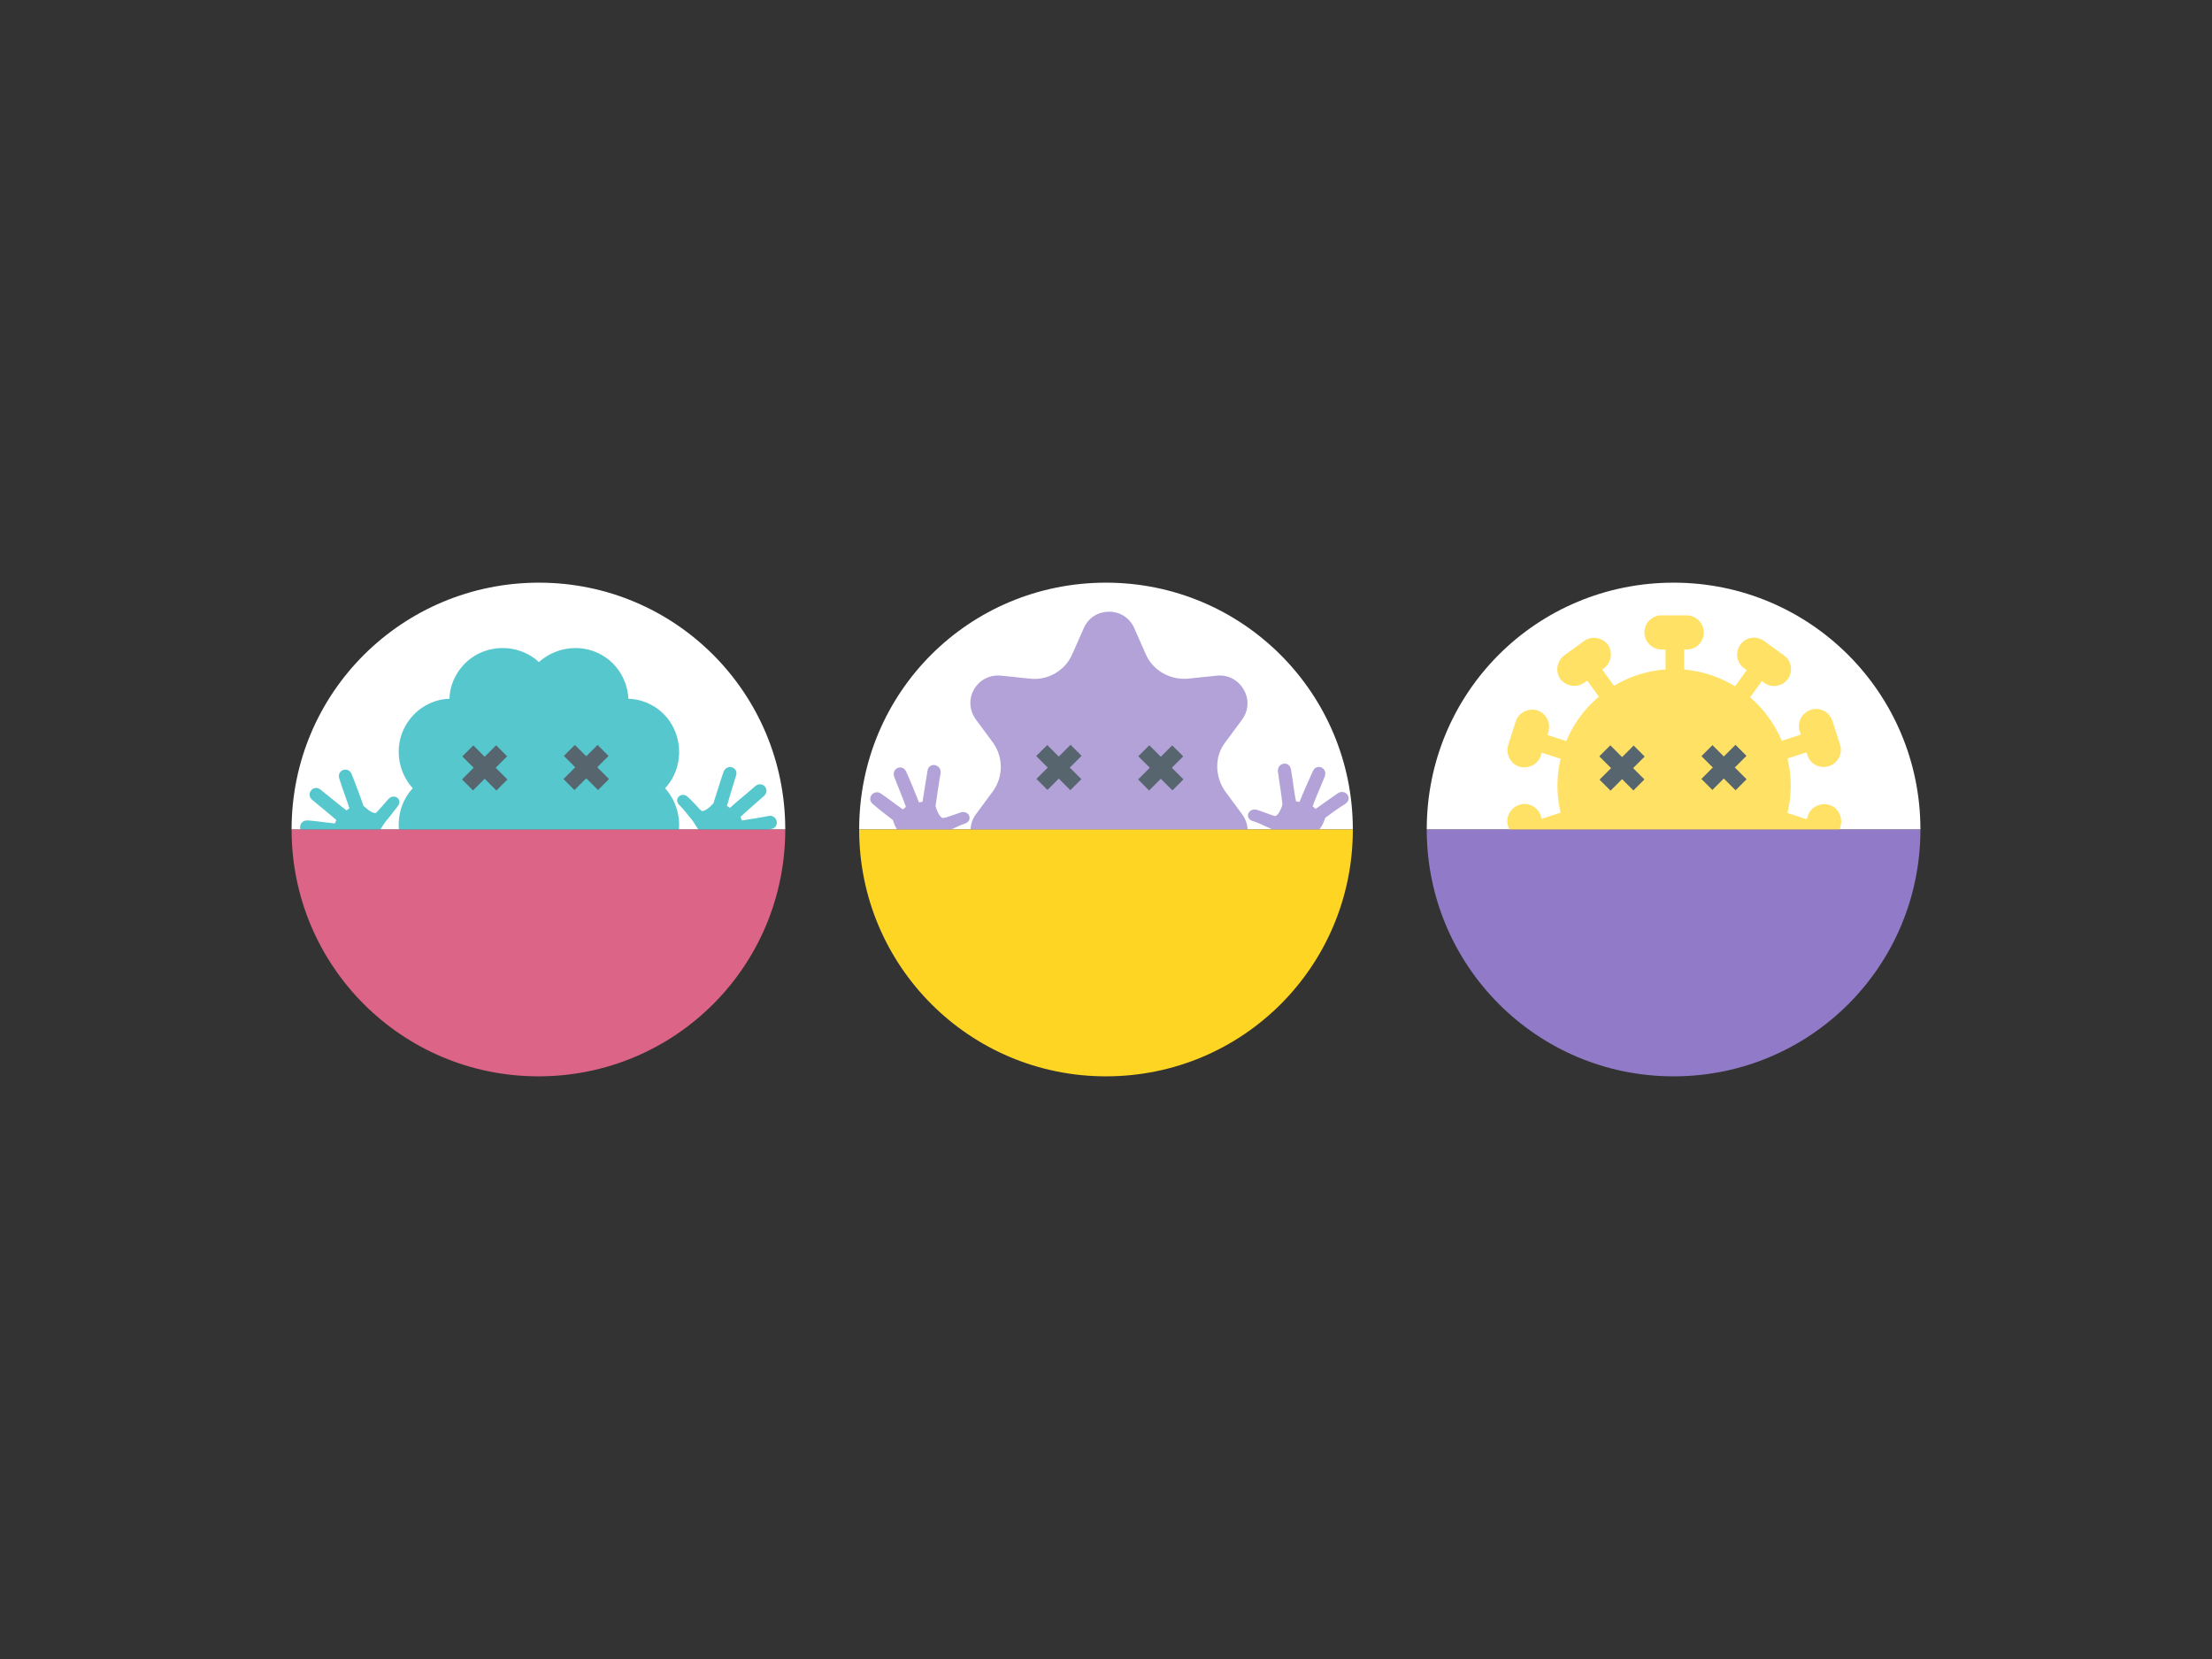
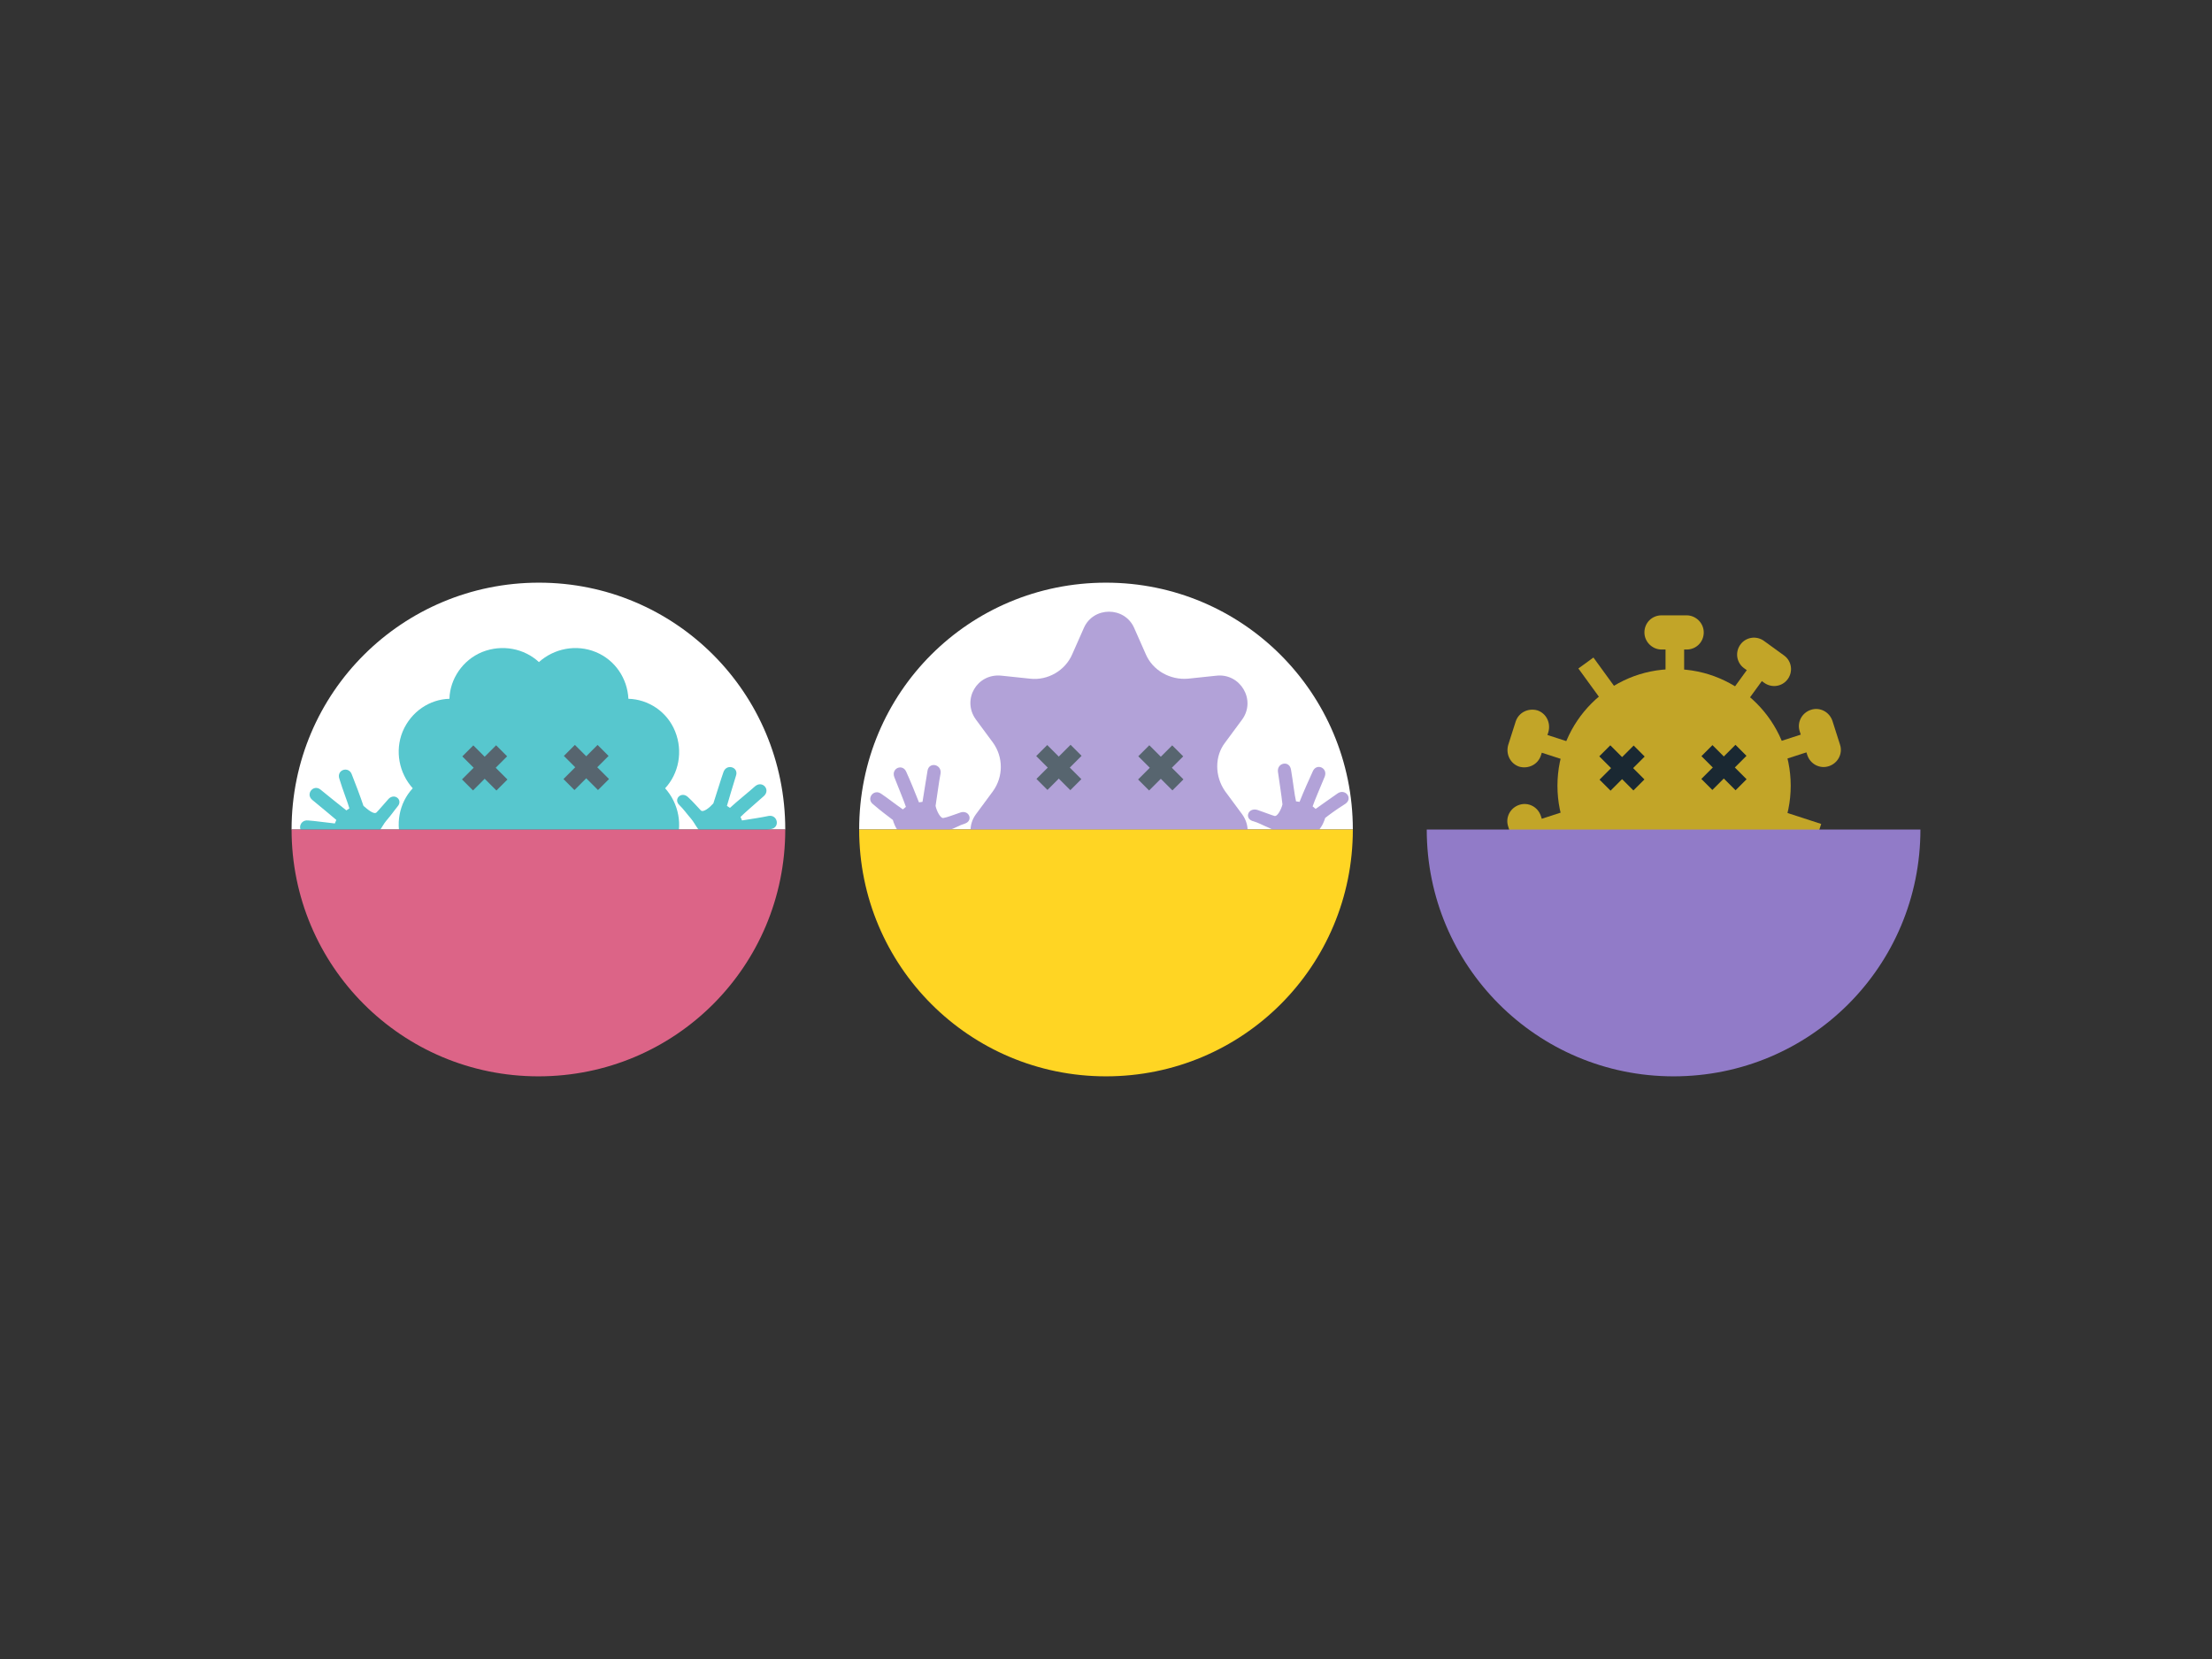
<svg xmlns="http://www.w3.org/2000/svg" version="1.1" id="レイヤー_1" x="0px" y="0px" viewBox="0 0 440 330" style="enable-background:new 0 0 440 330;" xml:space="preserve" preserveAspectRatio="xMinYMid" width="440" height="330">
  <rect x="0" y="0" width="440" height="330" fill="#333333" stroke="none" />
  <style type="text/css">
	.st0{fill:#FFFFFF;}
	.st1{opacity:0.7;}
	.st2{fill:#0FAFB9;}
	.st3{fill:#0F2332;}
	.st4{fill:#917BC8;}
	.st5{fill:#FFD523;}
	.st6{fill:#DC6487;}
</style>
  <path class="st0" d="M58,165h98.2c0-27.2-21.9-49.1-49-49.1S58,137.7,58,165z" />
  <path class="st0" d="M170.9,165h98.2c0-27.1-21.9-49.1-49.1-49.1S170.9,137.7,170.9,165z" />
-   <path class="st0" d="M283.8,165H382c0-27.1-21.9-49.1-49.1-49.1C305.7,115.9,283.8,137.7,283.8,165z" />
  <g class="st1">
    <path class="st2" d="M80.1,145.5c-1.6,3.9-0.7,8.3,2,11.3c-2.7,2.9-3.6,7.3-2,11.3s5.4,6.4,9.3,6.5c0.2,4,2.6,7.7,6.5,9.3   c3.9,1.6,8.3,0.7,11.3-2c2.9,2.7,7.3,3.6,11.3,2s6.4-5.4,6.5-9.3c4-0.2,7.7-2.6,9.3-6.5s0.7-8.3-2-11.3c2.7-2.9,3.6-7.3,2-11.3   s-5.4-6.4-9.3-6.5c-0.2-4-2.6-7.7-6.5-9.3s-8.3-0.7-11.3,2c-2.9-2.7-7.3-3.6-11.3-2c-3.9,1.6-6.4,5.4-6.5,9.3   C85.5,139.1,81.8,141.5,80.1,145.5z" />
    <path class="st2" d="M148.3,166c-0.7,0.7-3.3,3.3-6.8,1.2c-2.7-1.6-3-3.1-4-4.3c-1.2-1.4-1.4-1.8-2.4-2.8c-1.2-1.2,0.5-2.8,1.8-1.5   c1,0.9,2,2.1,2.5,2.6c0.5,0.5,1.8-0.6,2.5-1.4c0.6-1.8,1.5-4.8,2-6.2c0.6-1.8,3.1-1,2.5,0.7c-0.7,2.3-1.5,4.9-1.8,6l0.6,0.4   c1.4-1.3,3.9-3.3,5-4.3c1.4-1.2,3.1,0.6,1.8,1.9c-1.8,1.6-3.9,3.4-4.7,4.2l0.3,0.7c1.9-0.3,3.9-0.6,5.3-0.9   c1.8-0.3,2.3,2.3,0.5,2.6C151,165.5,149.5,165.7,148.3,166z" />
    <path class="st2" d="M66.1,166.6c0.8,0.7,3.4,3.2,6.8,1c2.7-1.7,2.9-3.1,3.9-4.3c1.2-1.4,1.4-1.8,2.3-2.9c1.1-1.3-0.6-2.7-1.8-1.5   c-0.9,1-1.9,2.2-2.4,2.7c-0.5,0.5-1.8-0.6-2.6-1.3c-0.6-1.8-1.7-4.7-2.3-6.2c-0.6-1.8-3.1-1-2.5,0.8c0.7,2.3,1.7,4.8,2,5.9   l-0.6,0.4c-1.5-1.2-3.9-3.1-5.1-4.1c-1.4-1.2-3.1,0.8-1.7,2c1.8,1.5,3.9,3.2,4.8,4l-0.3,0.7c-1.9-0.2-3.9-0.5-5.3-0.6   c-1.8-0.2-2.3,2.3-0.4,2.6C63.4,166.2,65,166.4,66.1,166.6z" />
    <rect x="94.9" y="148" transform="matrix(0.707 -0.707 0.707 0.707 -79.77 112.918)" class="st3" width="3.1" height="9.6" />
    <rect x="91.6" y="151.2" transform="matrix(0.707 -0.707 0.707 0.707 -79.762 112.899)" class="st3" width="9.6" height="3.1" />
    <rect x="115.1" y="147.9" transform="matrix(0.707 -0.707 0.707 0.707 -73.779 127.175)" class="st3" width="3.1" height="9.6" />
    <rect x="111.8" y="151.1" transform="matrix(0.707 -0.707 0.707 0.707 -73.793 127.179)" class="st3" width="9.6" height="3.1" />
  </g>
  <g class="st1">
    <path class="st4" d="M243.7,157.4l3.4,4.6c2.8,3.9-0.2,9.2-5.1,8.7l-5.7-0.6c-3.5-0.4-7,1.6-8.4,4.9l-2.3,5.2   c-1.9,4.3-8.1,4.3-10,0l-2.3-5.2c-1.4-3.3-4.9-5.2-8.4-4.9l-5.7,0.6c-4.7,0.5-7.9-4.8-5.1-8.7l3.4-4.6c2.1-2.9,2.1-6.8,0-9.7   l-3.4-4.6c-2.8-3.9,0.2-9.2,5.1-8.7l5.7,0.6c3.5,0.4,7-1.6,8.4-4.9l2.3-5.2c1.9-4.3,8.1-4.3,10,0l2.3,5.2c1.4,3.3,4.9,5.2,8.4,4.9   l5.7-0.6c4.7-0.5,7.9,4.8,5.1,8.7l-3.4,4.6C241.6,150.4,241.6,154.4,243.7,157.4z" />
    <path class="st4" d="M177.6,163.1c0.3,1,1.4,4.4,5.5,4.1c3.2-0.2,4-1.4,5.5-2c1.7-0.6,2.1-1,3.4-1.4c1.6-0.6,0.8-2.7-0.9-2.2   c-1.2,0.4-2.7,1-3.4,1.1c-0.6,0.2-1.4-1.4-1.6-2.4c0.3-1.9,0.7-5,1-6.5c0.2-1.8-2.3-2.3-2.6-0.5c-0.4,2.3-0.8,5.1-1,6.2l-0.7,0.1   c-0.7-1.8-1.9-4.7-2.5-6c-0.7-1.8-3.1-0.8-2.4,1c0.9,2.3,1.9,4.7,2.3,5.9l-0.6,0.5c-1.6-1.1-3.1-2.3-4.3-3.1   c-1.5-1.1-3.1,1-1.6,2.1C175.3,161.4,176.6,162.3,177.6,163.1z" />
    <path class="st4" d="M263.6,162.7c-0.3,1-1.5,4.4-5.6,4.1c-3.1-0.2-4-1.4-5.5-2.1c-1.7-0.7-2-1-3.4-1.4c-1.6-0.6-0.8-2.7,1-2.2   c1.2,0.4,2.7,1,3.4,1.2c0.6,0.2,1.4-1.4,1.6-2.3c-0.2-1.9-0.7-5-0.9-6.5c-0.2-1.8,2.3-2.3,2.6-0.4c0.4,2.3,0.7,5.1,1,6.3l0.7,0.1   c0.7-1.8,2-4.7,2.6-6c0.7-1.8,3.1-0.8,2.4,1c-0.9,2.2-2,4.7-2.4,5.9l0.6,0.5c1.6-1.1,3.2-2.3,4.4-3.1c1.5-1,3.1,1,1.5,2.1   C265.7,161.1,264.5,162,263.6,162.7z" />
    <rect x="209.1" y="147.9" transform="matrix(0.707 -0.707 0.707 0.707 -46.282 193.658)" class="st3" width="3.1" height="9.6" />
    <rect x="205.9" y="151.1" transform="matrix(0.707 -0.707 0.707 0.707 -46.235 193.681)" class="st3" width="9.6" height="3.1" />
    <rect x="229.4" y="147.9" transform="matrix(0.707 -0.707 0.707 0.707 -40.328 208.053)" class="st3" width="3.1" height="9.6" />
    <rect x="226.1" y="151.2" transform="matrix(0.707 -0.707 0.707 0.707 -40.37 208.004)" class="st3" width="9.6" height="3.1" />
  </g>
  <g class="st1">
    <circle class="st5" cx="333" cy="156.3" r="23.2" />
    <g>
      <path class="st5" d="M335.5,122.4c1.8,0,3.4,1.5,3.4,3.4s-1.5,3.4-3.4,3.4h-5c-1.8,0-3.4-1.5-3.4-3.4s1.5-3.4,3.4-3.4H335.5z" />
      <path class="st5" d="M335.5,183.5c1.8,0,3.4,1.5,3.4,3.4s-1.5,3.4-3.4,3.4h-5c-1.8,0-3.4-1.5-3.4-3.4s1.5-3.4,3.4-3.4H335.5z" />
    </g>
    <rect x="331.3" y="126.2" class="st5" width="3.7" height="60.2" />
    <g>
-       <path class="st5" d="M315.1,127.5c1.5-1.1,3.6-0.7,4.7,0.7c1.1,1.5,0.7,3.6-0.7,4.7l-4,2.9c-1.5,1.1-3.6,0.7-4.7-0.7    c-1.1-1.5-0.7-3.6,0.7-4.7L315.1,127.5z" />
      <path class="st5" d="M351,176.8c1.5-1.1,3.6-0.7,4.7,0.7c1.1,1.5,0.7,3.6-0.7,4.7l-4,2.9c-1.5,1.1-3.6,0.7-4.7-0.7    c-1.1-1.5-0.7-3.6,0.7-4.7L351,176.8z" />
    </g>
    <rect x="331.3" y="126.2" transform="matrix(0.809 -0.588 0.588 0.809 -28.264 225.679)" class="st5" width="3.7" height="60.2" />
    <g>
      <path class="st5" d="M301.5,143.5c0.6-1.8,2.5-2.7,4.3-2.2c1.8,0.6,2.7,2.5,2.2,4.3l-1.5,4.7c-0.6,1.8-2.5,2.7-4.3,2.2    c-1.8-0.6-2.7-2.5-2.2-4.3L301.5,143.5z" />
-       <path class="st5" d="M359.6,162.3c0.6-1.8,2.5-2.7,4.3-2.2c1.8,0.6,2.7,2.5,2.2,4.3l-1.5,4.7c-0.6,1.8-2.5,2.7-4.3,2.2    c-1.8-0.6-2.7-2.5-2.2-4.3L359.6,162.3z" />
    </g>
    <rect x="331.2" y="126.2" transform="matrix(0.309 -0.951 0.951 0.309 81.513 424.787)" class="st5" width="3.7" height="60.2" />
    <g>
      <path class="st5" d="M300,164.4c-0.6-1.8,0.4-3.7,2.2-4.3c1.8-0.6,3.7,0.4,4.3,2.2l1.5,4.7c0.6,1.8-0.4,3.7-2.2,4.3    s-3.7-0.4-4.3-2.2L300,164.4z" />
      <path class="st5" d="M358,145.5c-0.6-1.8,0.4-3.7,2.2-4.3c1.8-0.6,3.7,0.4,4.3,2.2l1.5,4.7c0.6,1.8-0.4,3.7-2.2,4.3    s-3.7-0.4-4.3-2.2L358,145.5z" />
    </g>
    <rect x="303" y="154.4" transform="matrix(0.951 -0.309 0.309 0.951 -31.974 110.565)" class="st5" width="60.2" height="3.7" />
    <g>
      <path class="st5" d="M311.1,182.3c-1.5-1.1-1.8-3.2-0.7-4.7c1.1-1.5,3.2-1.8,4.7-0.7l4,2.9c1.5,1.1,1.8,3.2,0.7,4.7    s-3.2,1.8-4.7,0.7L311.1,182.3z" />
      <path class="st5" d="M346.9,132.9c-1.5-1.1-1.8-3.2-0.7-4.7c1.1-1.5,3.2-1.8,4.7-0.7l4,2.9c1.5,1.1,1.8,3.2,0.7,4.7    c-1.1,1.5-3.2,1.8-4.7,0.7L346.9,132.9z" />
    </g>
    <rect x="302.9" y="154.4" transform="matrix(0.588 -0.809 0.809 0.588 10.841 333.8)" class="st5" width="60.2" height="3.7" />
    <rect x="321.1" y="147.9" transform="matrix(0.707 -0.707 0.707 0.707 -13.461 272.898)" class="st3" width="3.1" height="9.6" />
    <rect x="317.9" y="151.2" transform="matrix(0.707 -0.707 0.707 0.707 -13.483 272.943)" class="st3" width="9.6" height="3.1" />
    <rect x="341.4" y="147.9" transform="matrix(0.707 -0.707 0.707 0.707 -7.494 287.212)" class="st3" width="3.1" height="9.6" />
    <rect x="338.2" y="151.1" transform="matrix(0.707 -0.707 0.707 0.707 -7.514 287.223)" class="st3" width="9.6" height="3.1" />
  </g>
  <path class="st6" d="M58,165c0,27.1,21.9,49.1,49.1,49.1s49.1-21.9,49.1-49.1H58z" />
  <path class="st5" d="M170.9,165c0,27.1,21.9,49.1,49.1,49.1s49.1-21.9,49.1-49.1H170.9z" />
  <path class="st4" d="M283.8,165c0,27.1,21.9,49.1,49.1,49.1c27.2,0,49.1-21.9,49.1-49.1H283.8z" />
</svg>